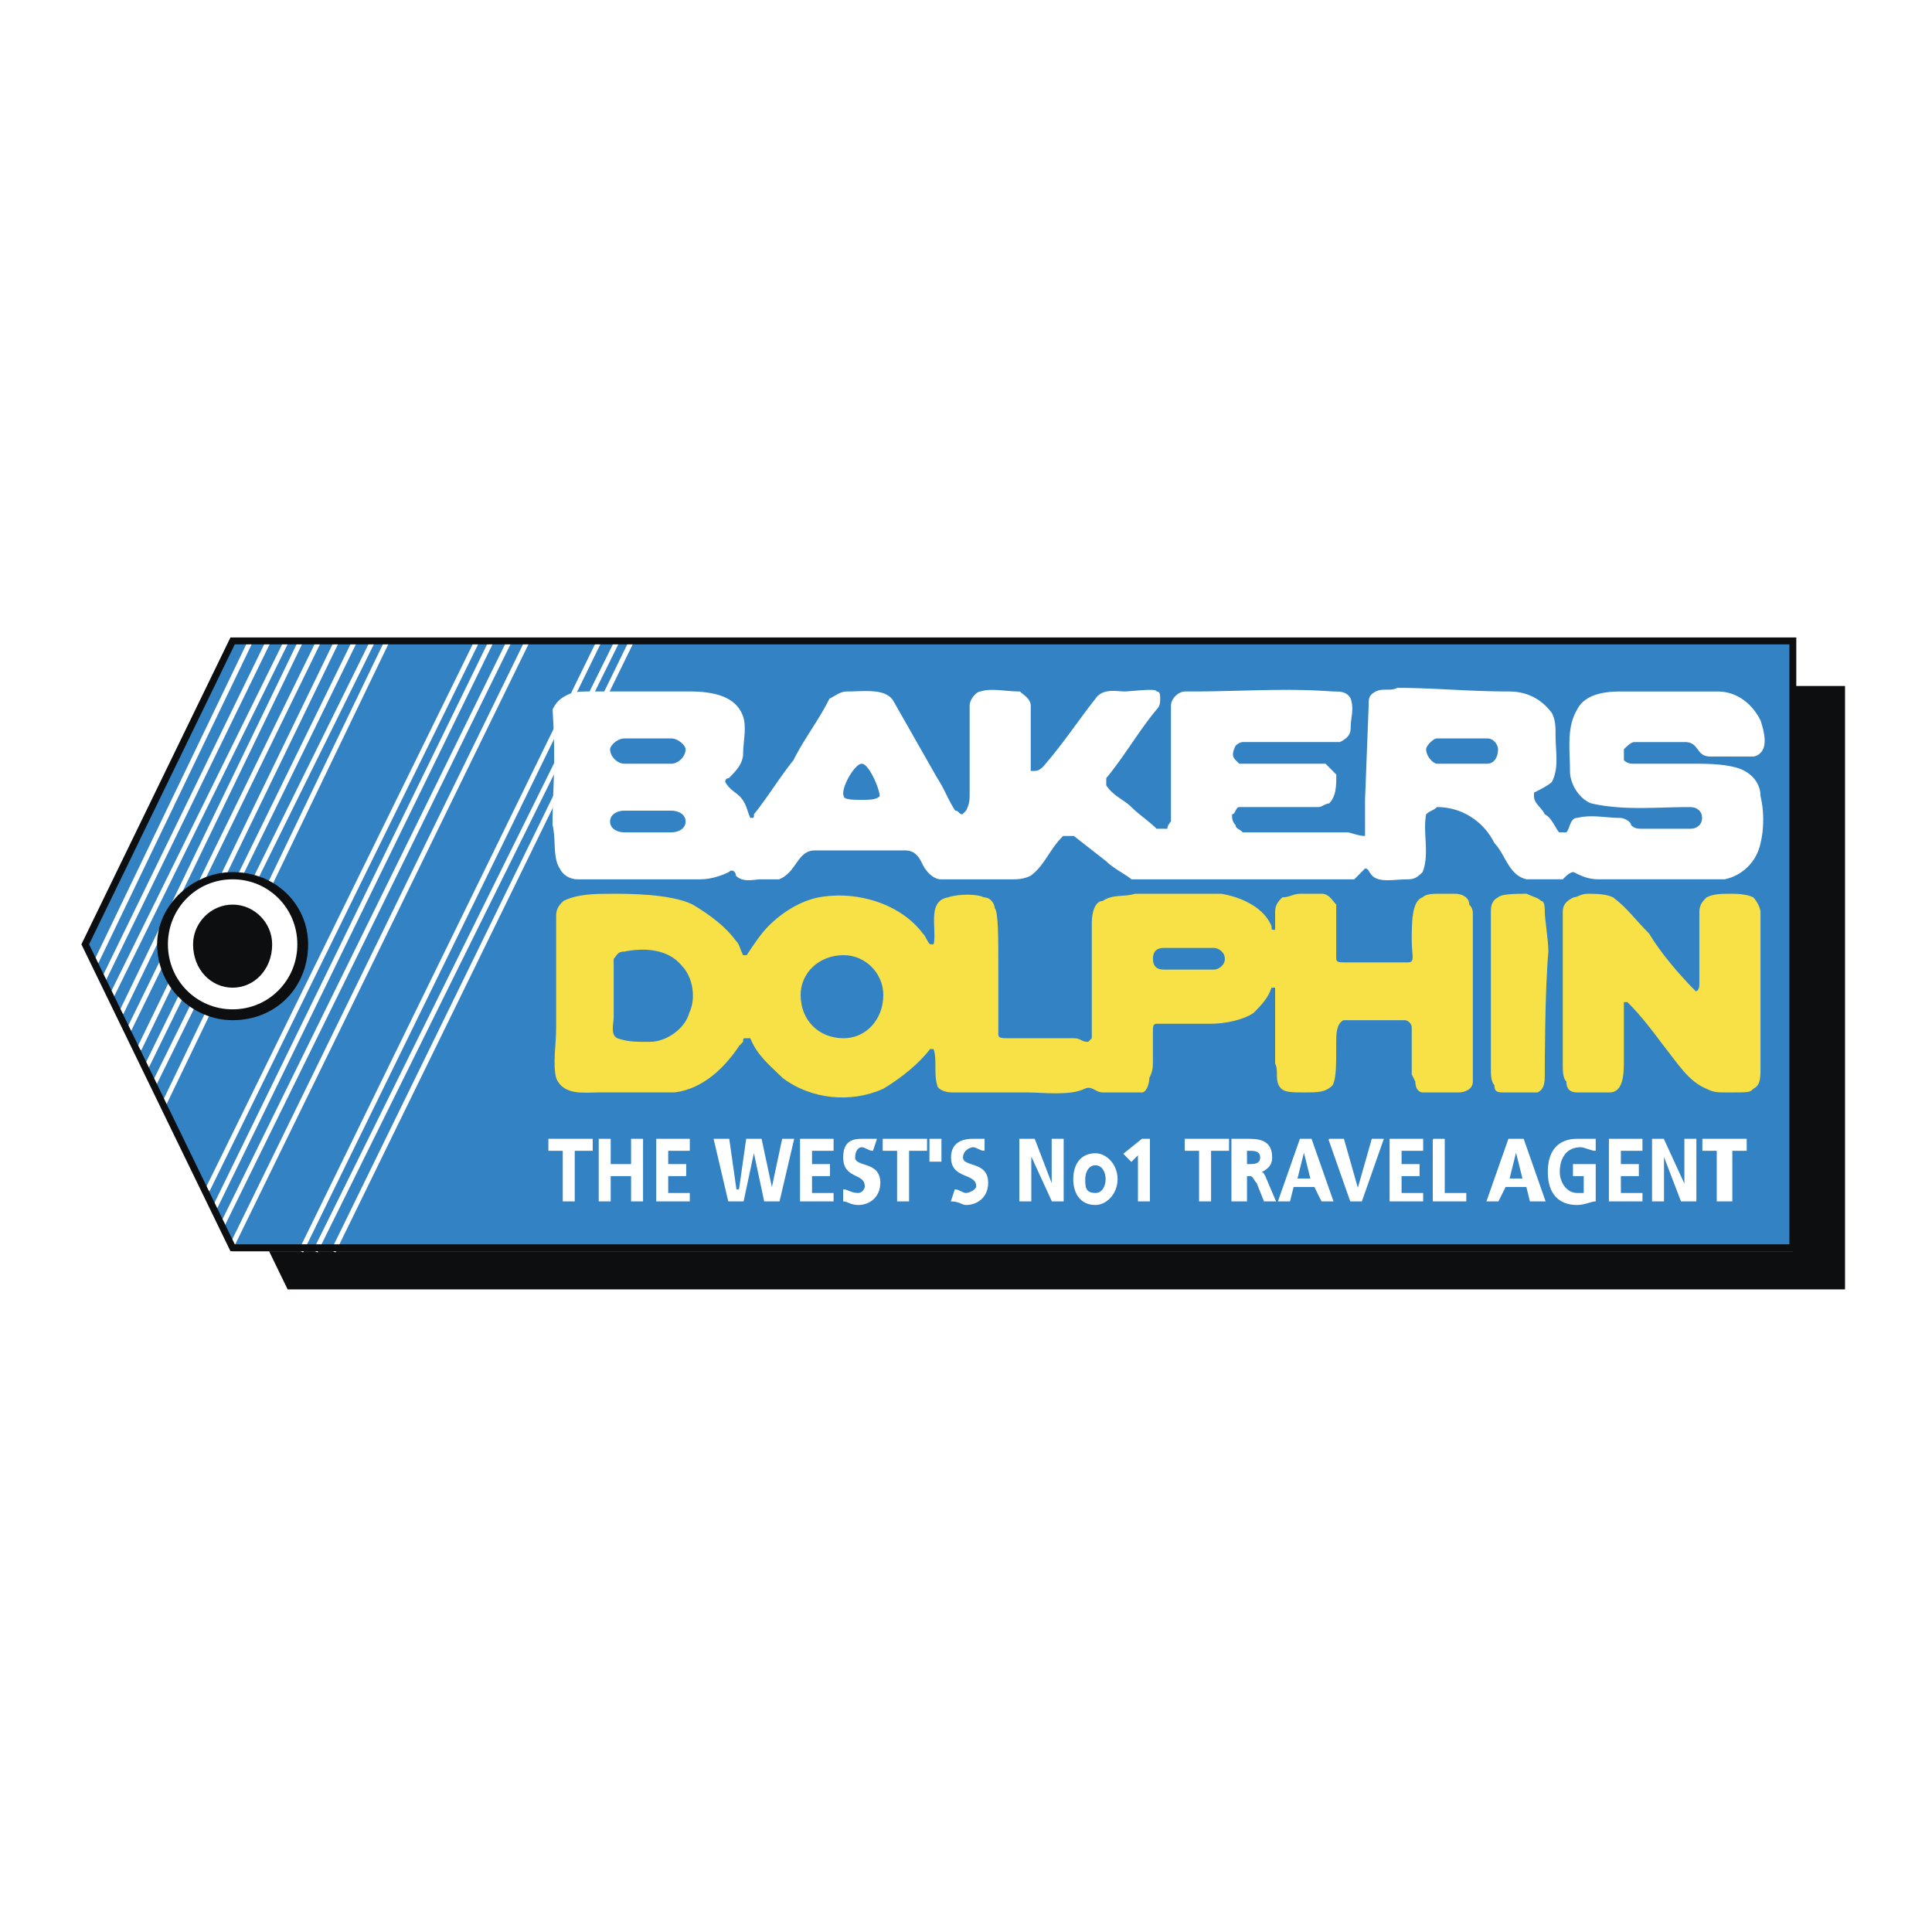
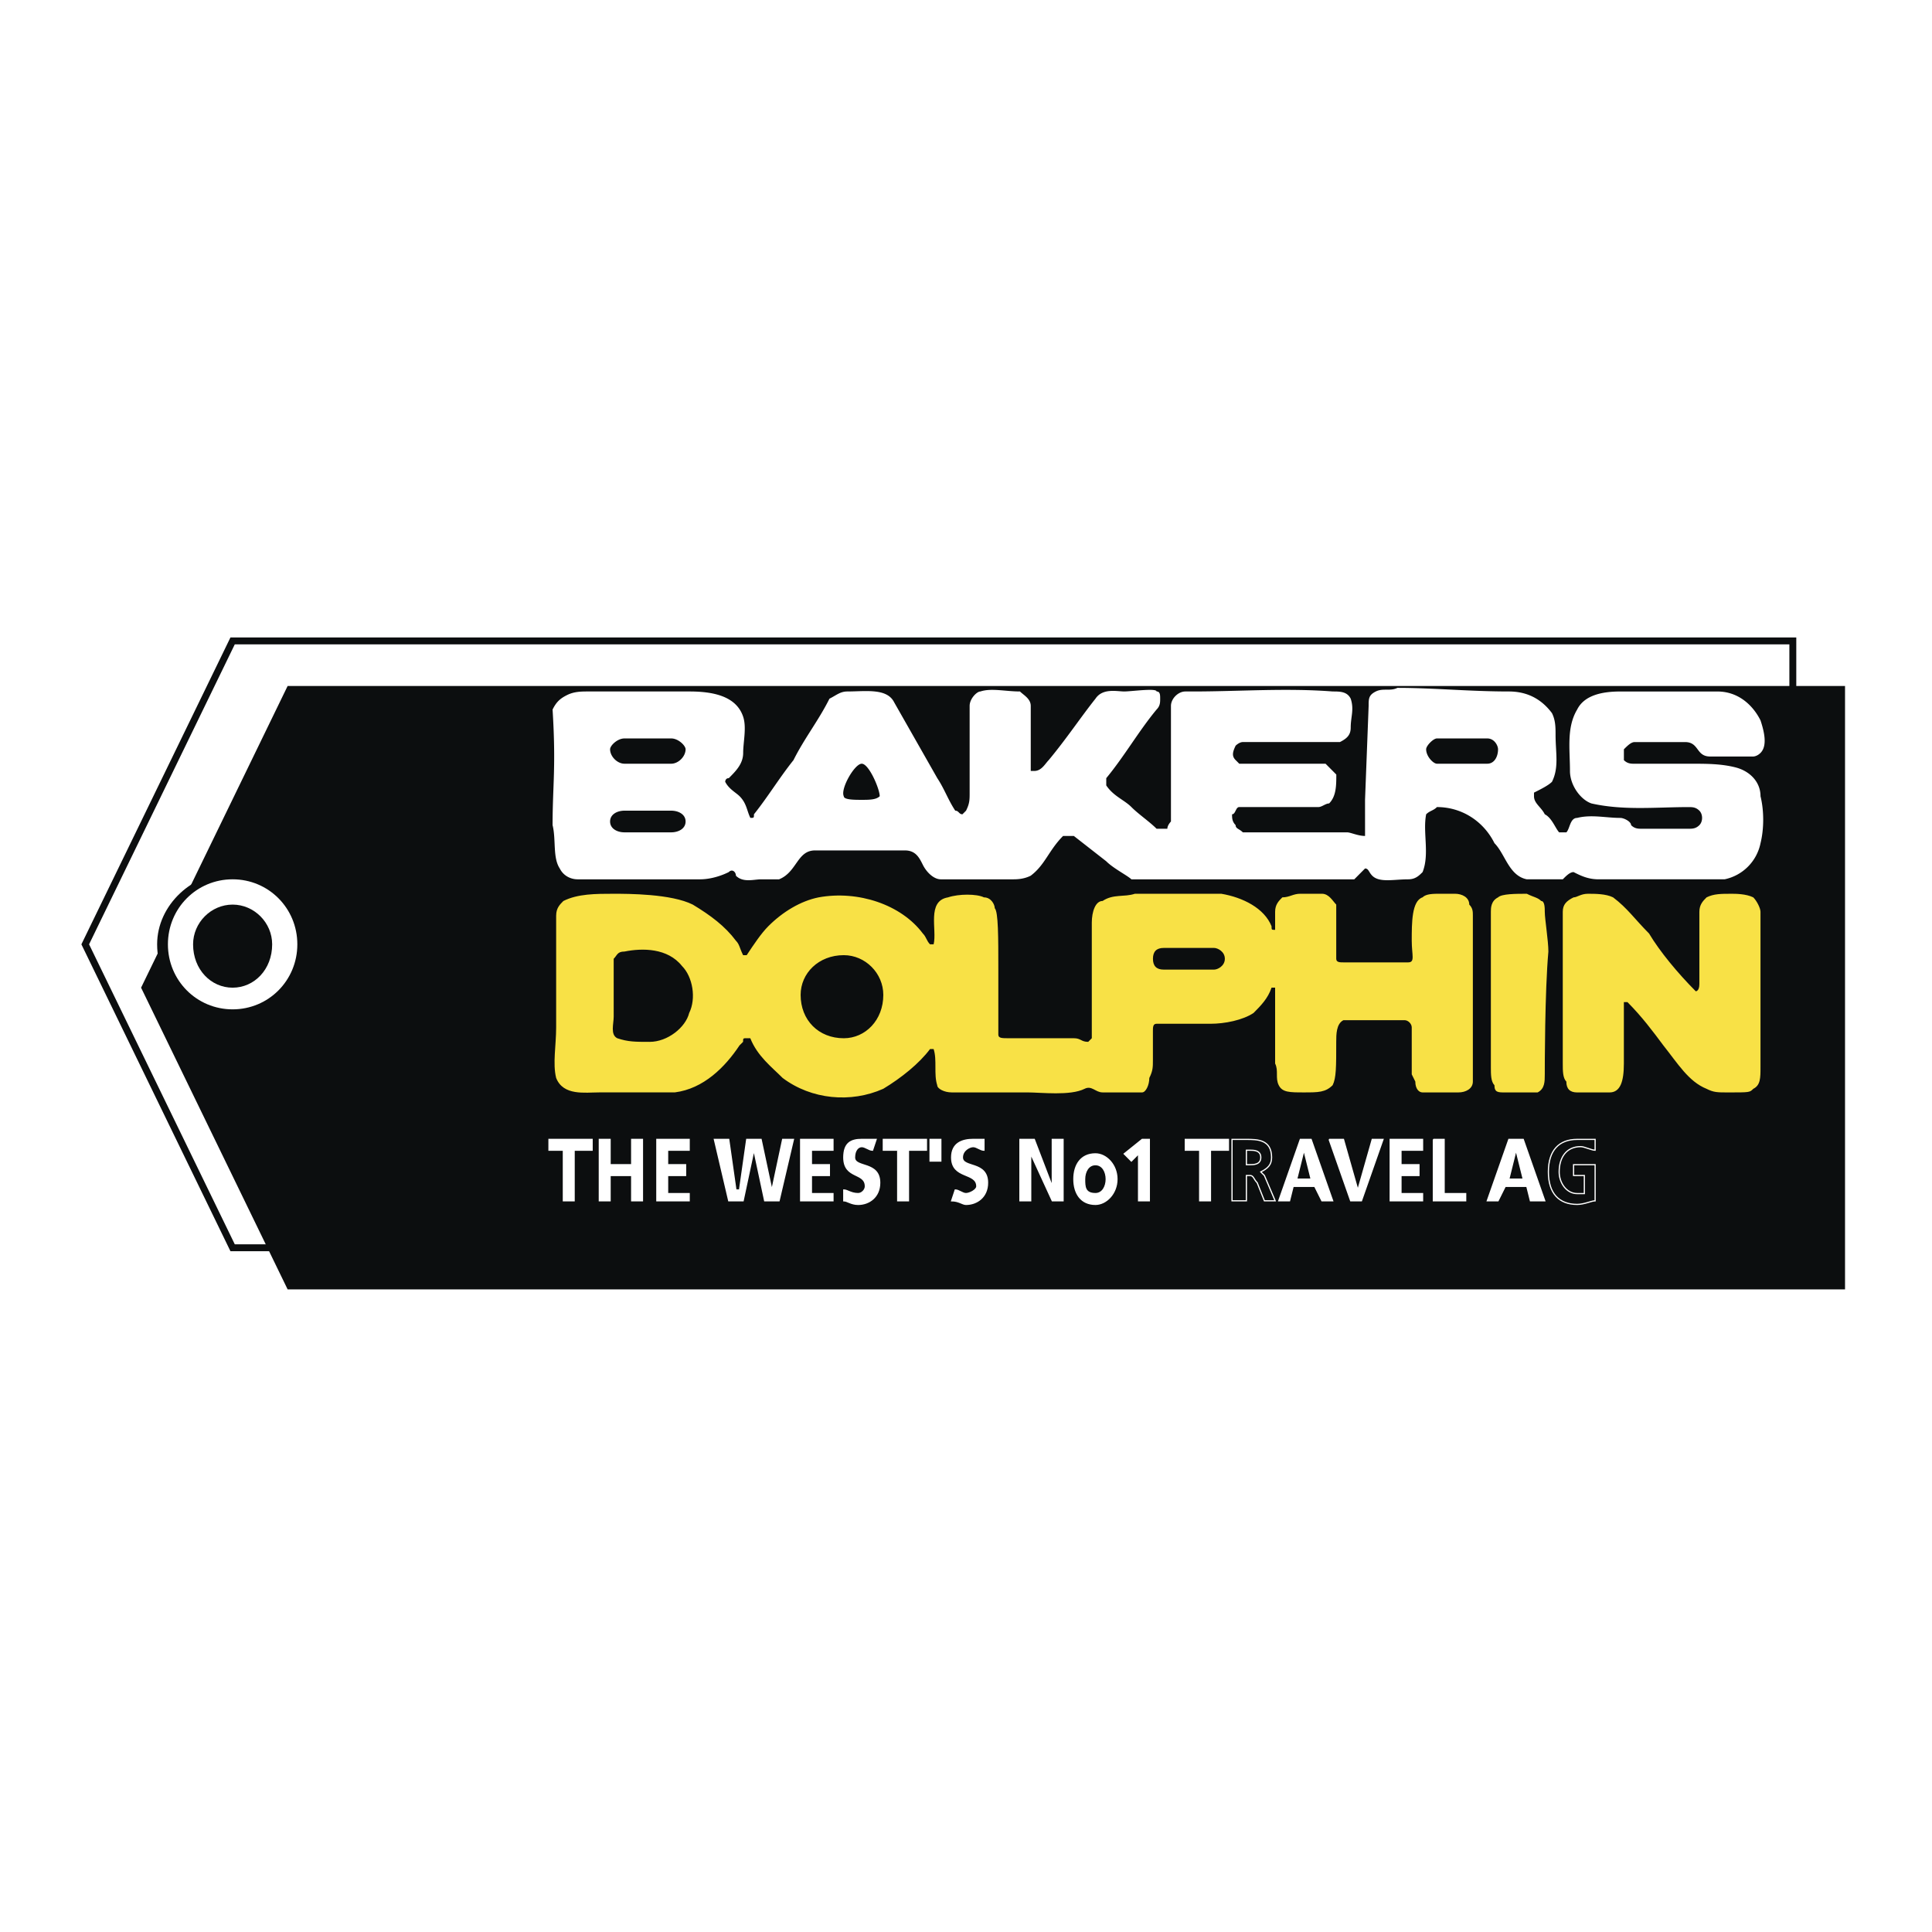
<svg xmlns="http://www.w3.org/2000/svg" width="2500" height="2500" viewBox="0 0 192.756 192.756">
  <path fill-rule="evenodd" clip-rule="evenodd" fill="#fff" d="M0 0h192.756v192.756H0V0z" />
  <path fill-rule="evenodd" clip-rule="evenodd" fill="#0c0e0f" stroke="#fff" stroke-width=".345" stroke-miterlimit="2.613" d="M28.589 68.267L13.884 98.541l14.705 30.273h155.663V68.267H28.589z" />
-   <path fill-rule="evenodd" clip-rule="evenodd" fill="#3382c3" d="M23.209 63.942L8.504 94.216l14.705 30.634h155.662V63.942H23.209z" />
-   <path d="M25.002 63.942L9.58 96.018m17.216-32.076L10.297 97.82m18.292-33.878L11.015 99.621m19.009-35.679l-17.933 37.122m19.726-37.122l-19.009 38.923m20.803-38.923l-19.727 40.726m21.52-40.726l-20.803 42.526m22.596-42.526l-21.878 44.329m23.313-44.329l-22.237 46.132m31.204-46.132l-26.9 54.78m28.335-54.78l-27.618 56.583m29.411-56.583l-28.693 58.384m30.487-58.384L23.21 124.129m36.583-60.187l-29.77 60.907m31.564-60.907L31.459 124.85m31.563-60.908l-29.77 60.907" fill="none" stroke="#fff" stroke-width=".485" stroke-miterlimit="2.613" />
  <path d="M148.744 90.972c0-.36 0-1.081.717-1.441.359-.36 1.793-.36 2.869-.36.717.36 1.076.36 1.436.721.357 0 .357.721.357 1.081 0 .721.359 2.883.359 3.964-.359 3.964-.359 11.532-.359 12.253s0 1.441-.717 1.803h-3.229c-.717 0-1.076 0-1.076-.721-.357-.361-.357-1.082-.357-1.803V90.972zM155.918 90.972c0-.721.357-1.081 1.076-1.441.357 0 .717-.36 1.434-.36s1.793 0 2.512.36c1.434 1.081 2.15 2.162 3.586 3.604 1.076 1.802 2.869 3.965 4.662 5.766 0 0 .359 0 .359-.721v-7.208c0-.721.359-1.081.717-1.441.717-.36 1.436-.36 2.512-.36.357 0 1.434 0 2.15.36.359.36.719 1.081.719 1.441v15.497c0 1.082 0 1.803-.719 2.162-.357.361-.357.361-2.51.361-1.076 0-1.436 0-2.152-.361-1.793-.721-2.869-2.521-4.305-4.324-1.074-1.441-2.15-2.883-3.586-4.324h-.359v6.127c0 1.801-.357 2.883-1.434 2.883h-3.229c-.717 0-1.076-.361-1.076-1.082-.357-.359-.357-1.08-.357-1.801V90.972zM55.49 91.333c0-.721.358-1.081.717-1.441 1.435-.721 3.228-.721 5.021-.721 1.435 0 5.739 0 7.891 1.081 1.793 1.081 3.228 2.162 4.304 3.604.358.36.358.721.717 1.441h.358c.717-1.081 1.435-2.162 2.152-2.883 1.435-1.441 3.229-2.522 5.021-2.883 3.945-.721 8.25.721 10.401 3.604.359.36.359.721.718 1.081h.358c.359-1.442-.717-4.325 1.435-4.685 1.076-.36 2.871-.36 3.587 0 .717 0 1.076.721 1.076 1.081.357.36.357 2.883.357 6.126v6.488c0 .359.359.359 1.076.359h6.457c.717 0 .717.361 1.434.361l.359-.361V92.053c0-1.082.359-2.163 1.076-2.163 1.076-.721 2.152-.36 3.229-.721h8.607c2.152.36 4.305 1.441 5.021 3.243 0 .36 0 .36.357.36V90.97c0-.721.359-1.081.719-1.441.717 0 1.076-.36 1.793-.36h2.152c.716 0 1.076.721 1.434 1.081v5.406c0 .36.359.36.719.36h6.455c.717 0 .359-.721.359-2.162 0-1.802 0-3.964 1.076-4.325.357-.36 1.076-.36 1.793-.36h1.436c.717 0 1.434.36 1.434 1.081.359.36.359.721.359 1.081v16.578c0 .721-.719 1.082-1.436 1.082h-3.586c-.359 0-.719-.361-.719-1.082l-.357-.721v-4.684c0-.361-.359-.721-.719-.721h-6.096c-.719.359-.719 1.441-.719 2.162 0 2.521 0 3.604-.357 4.324-.717.721-1.436.721-2.869.721-1.436 0-2.152 0-2.512-.721s0-1.441-.359-2.162V98.539h-.357c-.359 1.08-1.076 1.801-1.793 2.523-1.076.721-2.869 1.08-4.305 1.08h-5.381c-.357 0-.357.361-.357.721v2.883c0 .721 0 1.082-.359 1.803 0 .721-.359 1.441-.717 1.441h-3.945c-.717 0-1.076-.721-1.793-.361-1.436.723-4.305.361-5.74.361h-7.531c-.717 0-1.435-.361-1.435-.721-.359-1.082 0-2.523-.359-3.604h-.358c-1.076 1.441-2.87 2.883-4.663 3.963-3.228 1.443-7.173 1.082-10.043-1.08-1.076-1.082-2.51-2.162-3.228-3.965h-.359c-.358 0-.358 0-.358.361l-.359.359c-1.435 2.162-3.586 4.324-6.456 4.686h-7.532c-1.435 0-3.587.361-4.304-1.441-.358-1.441 0-3.244 0-5.045v-11.17h.003zm5.739 10.091c0 .721-.359 1.803.358 2.162 1.076.361 1.793.361 3.228.361 1.793 0 3.587-1.441 3.945-2.883.718-1.443.359-3.605-.717-4.686-1.435-1.803-3.946-1.803-5.739-1.442-.717 0-.717.36-1.076.721l.001 5.767zm59.898-4.686c.357 0 1.076-.359 1.076-1.081s-.719-1.082-1.076-1.082h-5.021c-.719 0-1.076.36-1.076 1.082s.357 1.081 1.076 1.081h5.021zm-36.944 6.848c2.152 0 3.945-1.801 3.945-4.324 0-2.162-1.793-3.965-3.945-3.965-2.511 0-4.304 1.803-4.304 3.965 0 2.523 1.793 4.324 4.304 4.324z" fill-rule="evenodd" clip-rule="evenodd" fill="#f8e146" />
  <path d="M55.131 70.79c.358 5.766 0 7.568 0 11.533.358 1.441 0 3.243.717 4.325.359.721 1.076 1.082 1.793 1.082h12.195c1.076 0 2.152-.361 2.869-.721.359-.36.718 0 .718.36.717.721 1.793.361 2.511.361h1.793c1.793-.721 1.793-2.883 3.587-2.883h8.967c1.076 0 1.435.72 1.793 1.441.359.721 1.076 1.442 1.794 1.442h7.173c.357 0 1.076 0 1.793-.361 1.436-1.081 1.793-2.522 3.229-3.964h1.076l3.229 2.523c.717.721 2.15 1.441 2.51 1.802h22.239l1.074-1.082c.359 0 .359.36.719.721.717.721 2.152.361 3.586.361.717 0 1.076-.361 1.436-.721.717-1.802 0-3.964.357-5.766.359-.36.719-.36 1.076-.721 2.512 0 4.664 1.441 5.738 3.604 1.076 1.082 1.436 3.244 3.229 3.604h3.588c.357-.361.717-.721 1.076-.721.717.36 1.434.721 2.51.721h12.553a4.62 4.62 0 0 0 3.588-3.604c.357-1.441.357-3.243 0-4.685 0-1.441-1.076-2.522-2.512-2.883-1.434-.36-2.869-.36-4.303-.36h-5.74c-.357 0-.717 0-1.076-.36v-1.081c.359-.36.719-.721 1.076-.721h5.021c1.436 0 1.076 1.441 2.512 1.441h4.303s.359 0 .719-.36c.717-.721.357-2.163 0-3.244-.719-1.442-2.152-2.883-4.305-2.883h-9.684c-1.793 0-3.588.36-4.305 1.802-1.076 1.802-.717 3.964-.717 6.127 0 1.441 1.076 2.883 2.152 3.243 3.227.721 6.455.361 9.684.361.359 0 .717 0 1.076.36s.359 1.081 0 1.441-.717.36-1.076.36h-4.662c-.359 0-.719 0-1.076-.36 0-.36-.719-.721-1.076-.721-1.436 0-2.869-.36-4.305 0-.717 0-.717 1.081-1.076 1.441h-.717c-.359-.36-.717-1.441-1.436-1.802-.357-.721-1.076-1.082-1.076-1.802v-.36c.719-.36 1.436-.721 1.795-1.081.717-1.442.357-2.883.357-4.685 0-.721 0-1.442-.357-2.163-1.076-1.442-2.512-2.163-4.305-2.163-3.945 0-7.531-.36-11.119-.36-.717.36-1.434 0-2.152.36-.717.36-.717.721-.717 1.441l-.359 9.371V83.403c-.717 0-1.434-.36-1.793-.36h-10.4c-.359-.36-.719-.36-.719-.721-.357-.36-.357-.721-.357-1.081.357 0 .357-.721.717-.721h7.891c.359 0 .719-.361 1.076-.361.717-.721.717-1.802.717-2.883l-1.074-1.081h-8.609l-.359-.36c-.357-.36-.357-.721 0-1.441 0 0 .359-.36.719-.36h9.684c.717-.36 1.076-.721 1.076-1.441 0-1.082.359-1.802 0-2.884-.359-.721-1.076-.721-1.793-.721-4.664-.36-9.326 0-13.988 0h-.717c-.719 0-1.436.721-1.436 1.441v11.533s-.359.36-.359.721h-1.076c-.717-.721-1.793-1.441-2.51-2.162s-1.793-1.082-2.51-2.163v-.721c1.793-2.162 3.227-4.685 5.02-6.847.359-.361.359-.721.359-1.082s0-.721-.359-.721c0-.36-2.51 0-3.227 0-.719 0-2.152-.36-2.869.721-1.436 1.802-2.869 3.965-4.664 6.127-.357.36-.717 1.082-1.434 1.082h-.359v-6.488c0-.721-.717-1.081-1.076-1.441-1.434 0-2.869-.36-3.945 0-.357 0-1.076.721-1.076 1.441v8.65c0 .721 0 1.081-.359 1.802l-.358.36c-.359 0-.359-.36-.717-.36-.718-1.081-1.076-2.163-1.793-3.244l-4.304-7.568c-.717-1.441-2.869-1.081-4.663-1.081-.717 0-1.076.36-1.793.721-1.076 2.163-2.511 3.965-3.587 6.127-1.435 1.802-2.511 3.604-3.945 5.406 0 .36 0 .36-.358.36-.359-.721-.359-1.442-1.076-2.163-.358-.36-1.076-.721-1.435-1.441 0 0 0-.361.358-.361.718-.72 1.435-1.441 1.435-2.522s.358-2.522 0-3.604c-.717-2.163-3.228-2.523-5.38-2.523H58.724c-.717 0-1.435 0-2.152.36-.724.36-1.082.721-1.441 1.442zm30.846 5.406c.717 0 1.793 2.523 1.793 3.244-.359.36-1.076.36-1.793.36s-1.793 0-1.793-.361c-.359-.72 1.075-3.243 1.793-3.243zm-23.673 6.847c-.717 0-1.435-.36-1.435-1.081s.717-1.081 1.435-1.081h4.663c.717 0 1.435.36 1.435 1.081s-.717 1.081-1.435 1.081h-4.663zm0-6.847c-.717 0-1.435-.721-1.435-1.441 0-.36.717-1.081 1.435-1.081h4.663c.717 0 1.435.721 1.435 1.081 0 .721-.717 1.441-1.435 1.441h-4.663zm81.059 0c-.357 0-1.076-.721-1.076-1.441 0-.36.719-1.081 1.076-1.081h5.021c.717 0 1.076.721 1.076 1.081 0 .721-.359 1.441-1.076 1.441h-5.021z" fill-rule="evenodd" clip-rule="evenodd" fill="#fff" />
  <path d="M23.209 101.785c4.304 0 7.532-3.244 7.532-7.569 0-3.964-3.229-7.208-7.532-7.208-3.945 0-7.532 3.244-7.532 7.208 0 4.325 3.587 7.569 7.532 7.569z" fill-rule="evenodd" clip-rule="evenodd" fill="#0c0e0f" />
  <path d="M23.209 100.703c3.587 0 6.456-2.883 6.456-6.487s-2.869-6.487-6.456-6.487-6.456 2.883-6.456 6.487 2.87 6.487 6.456 6.487z" fill-rule="evenodd" clip-rule="evenodd" fill="#fff" />
  <path d="M23.209 98.541c2.152 0 3.945-1.803 3.945-4.325 0-2.162-1.793-3.964-3.945-3.964s-3.945 1.802-3.945 3.964c0 2.522 1.794 4.325 3.945 4.325z" fill-rule="evenodd" clip-rule="evenodd" fill="#0c0e0f" />
  <path fill="none" stroke="#0c0e0f" stroke-width=".69" stroke-miterlimit="2.613" d="M23.209 63.942L8.504 94.216l14.705 30.274h155.662V63.942H23.209z" />
  <path fill-rule="evenodd" clip-rule="evenodd" fill="#fff" stroke="#fff" stroke-width=".119" stroke-miterlimit="2.613" d="M56.207 114.758h-1.435v-1.08h4.304v1.08h-1.793v5.047h-1.076v-5.047zM59.794 113.678h1.076v2.523h2.152v-2.523h1.076v6.127h-1.076v-2.524H60.87v2.524h-1.076v-6.127zM65.533 113.678h3.227v1.08h-2.152v1.443h1.794v1.08h-1.794v1.803h2.152v.721h-3.227v-6.127zM71.271 113.678h1.435l.717 5.045h.359l.717-5.045h1.435l1.076 5.045 1.075-5.045h1.077l-1.435 6.127h-1.435l-1.076-5.047-1.075 5.047h-1.435l-1.435-6.127zM79.879 113.678h3.228v1.08h-2.151v1.443h1.793v1.08h-1.793v1.803h2.151v.721h-3.228v-6.127zM87.053 114.758c-.359 0-.717-.359-1.076-.359s-.717.359-.717 1.08c0 1.082 2.511.361 2.511 2.523 0 1.441-1.076 2.162-2.152 2.162-.717 0-1.076-.359-1.435-.359v-1.082c.359 0 .717.361 1.435.361.359 0 .718-.361.718-.721 0-1.441-2.152-.721-2.152-2.885 0-1.441.717-1.801 1.793-1.801h1.435l-.36 1.081zM89.563 114.758h-1.435v-1.08h4.305v1.08h-1.794v5.047h-1.076v-5.047zM92.792 113.678h1.076v2.162h-1.076v-2.162zM98.172 114.758c-.359 0-.717-.359-1.076-.359-.359 0-1.076.359-1.076 1.08 0 1.082 2.51.361 2.51 2.523 0 1.441-1.074 2.162-2.151 2.162-.358 0-.717-.359-1.435-.359l.359-1.082c.358 0 .717.361 1.076.361.359 0 1.077-.361 1.077-.721 0-1.441-2.512-.721-2.512-2.885 0-1.441 1.076-1.801 2.152-1.801h1.076v1.081zM101.758 113.678h1.435l1.793 4.685v-4.685h1.076v6.127h-1.076l-2.152-4.686v4.686h-1.076v-6.127zM109.291 115.119c1.076 0 2.15 1.082 2.15 2.523s-1.074 2.521-2.15 2.521c-1.436 0-2.152-1.08-2.152-2.521s.716-2.523 2.152-2.523zm0 3.965c.717 0 1.076-.721 1.076-1.441s-.359-1.441-1.076-1.441c-.719 0-1.076.721-1.076 1.441s0 1.441 1.076 1.441zM113.953 113.678h.717v6.127h-1.076v-4.686l-.717.721-.717-.721 1.793-1.441zM119.691 114.758h-1.433v-1.08h4.303v1.08h-1.793v5.047h-1.077v-5.047z" />
-   <path d="M122.92 113.678h1.434c1.076 0 2.512 0 2.512 1.801 0 .723-.359 1.082-1.076 1.443.359 0 .359.359.359.359l1.074 2.523h-1.074l-.719-1.803c-.357-.359-.357-.721-.717-.721h-.359v2.523h-1.434v-6.125zm1.434 2.523h.359c.359 0 1.076 0 1.076-.723 0-.721-.717-.721-1.076-.721h-.359v1.444z" fill-rule="evenodd" clip-rule="evenodd" fill="#fff" />
  <path d="M122.92 113.678h1.434c1.076 0 2.512 0 2.512 1.801 0 .723-.359 1.082-1.076 1.443l.359.359 1.074 2.523h-1.074l-.719-1.803c-.357-.359-.357-.721-.717-.721h-.359v2.523h-1.434v-6.125zm1.434 2.523h.359c.359 0 1.076 0 1.076-.723 0-.721-.717-.721-1.076-.721h-.359v1.444z" fill="none" stroke="#fff" stroke-width=".119" stroke-miterlimit="2.613" />
  <path d="M129.734 113.678h1.076l2.152 6.127h-1.076l-.717-1.441h-2.152l-.359 1.441h-1.076l2.152-6.127zm.36 1.08l-.719 2.885h1.436l-.717-2.885zM132.604 113.678h1.435l1.434 5.045 1.435-5.045h1.076l-2.152 6.127h-1.076l-2.152-6.127zM138.701 113.678h3.229v1.08h-2.153v1.443h1.793v1.08h-1.793v1.803h2.153v.721h-3.229v-6.127zM143.006 113.678h1.076v5.406h2.15v.721h-3.226v-6.127zM150.537 113.678h1.436l2.15 6.127h-1.434l-.359-1.441h-2.152l-.717 1.441h-1.076l2.152-6.127zm.717 1.08l-.717 2.885h1.436l-.719-2.885z" fill-rule="evenodd" clip-rule="evenodd" fill="#fff" stroke="#fff" stroke-width=".119" stroke-miterlimit="2.613" />
-   <path d="M159.145 114.758c-.357 0-1.076-.359-1.434-.359-1.436 0-2.152 1.08-2.152 2.523 0 1.08.717 2.162 1.793 2.162h.717v-1.803h-1.074v-1.08h2.15v3.604c-.357 0-1.076.359-1.793.359-1.793 0-2.869-1.08-2.869-3.242 0-2.164 1.076-3.244 2.869-3.244h1.793v1.08z" fill-rule="evenodd" clip-rule="evenodd" fill="#fff" />
  <path d="M159.145 114.758c-.357 0-1.076-.359-1.434-.359-1.436 0-2.152 1.08-2.152 2.523 0 1.08.717 2.162 1.793 2.162h.717v-1.803h-1.074v-1.08h2.15v3.604c-.357 0-1.076.359-1.793.359-1.793 0-2.869-1.08-2.869-3.242 0-2.164 1.076-3.244 2.869-3.244h1.793v1.08z" fill="none" stroke="#fff" stroke-width=".119" stroke-miterlimit="2.613" />
-   <path fill-rule="evenodd" clip-rule="evenodd" fill="#fff" stroke="#fff" stroke-width=".119" stroke-miterlimit="2.613" d="M160.58 113.678h3.229v1.08h-2.153v1.443h1.793v1.08h-1.793v1.803h2.153v.721h-3.229v-6.127zM164.885 113.678h1.074l2.152 4.685v-4.685h1.077v6.127h-1.434l-1.795-4.686v4.686h-1.074v-6.127zM171.34 114.758h-1.434v-1.08h4.303v1.08h-1.434v5.047h-1.435v-5.047z" />
</svg>